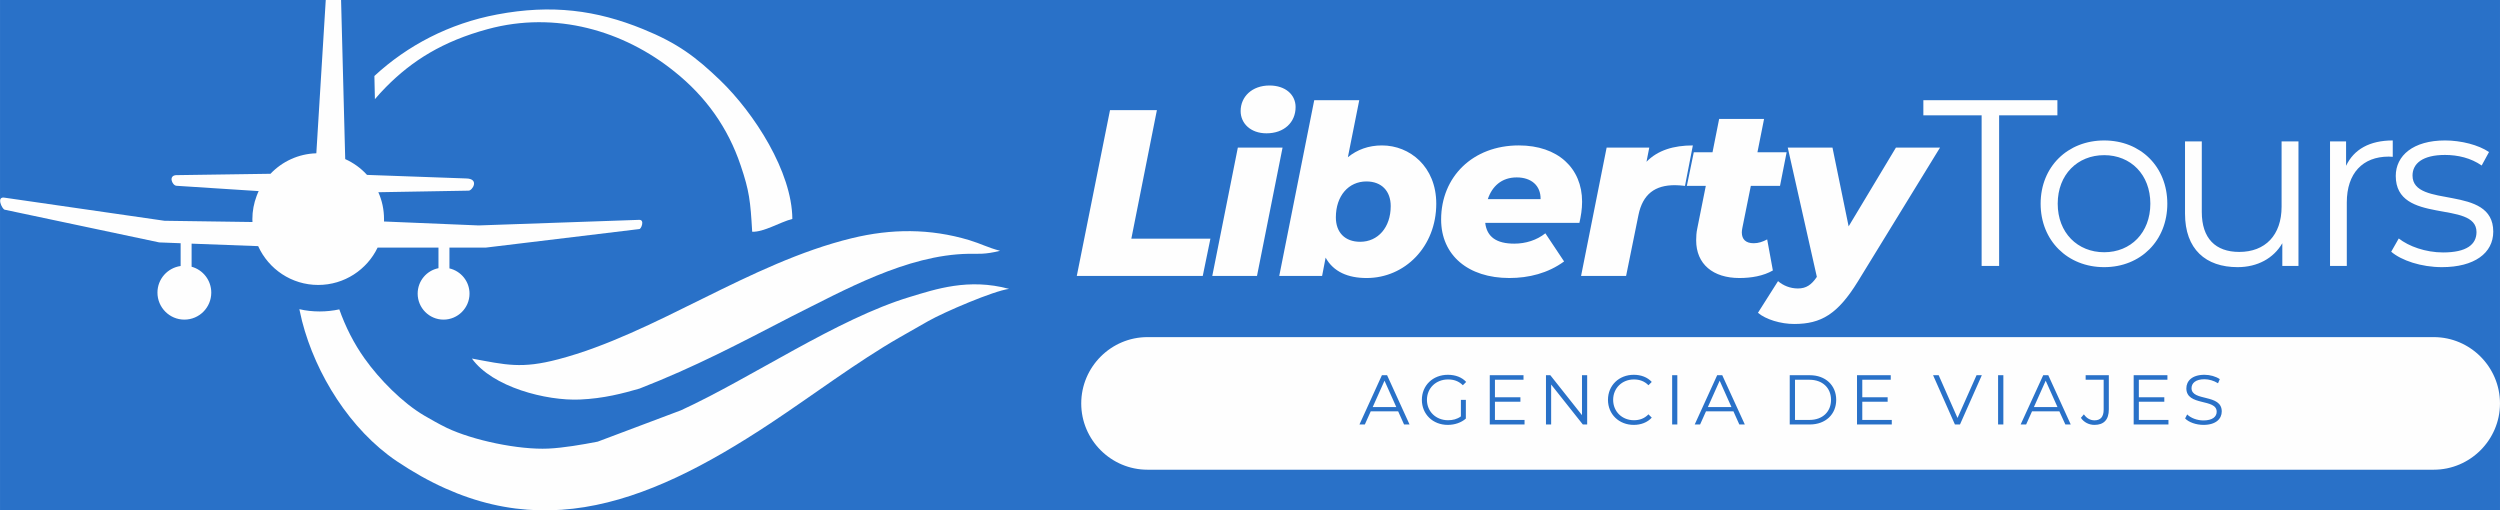
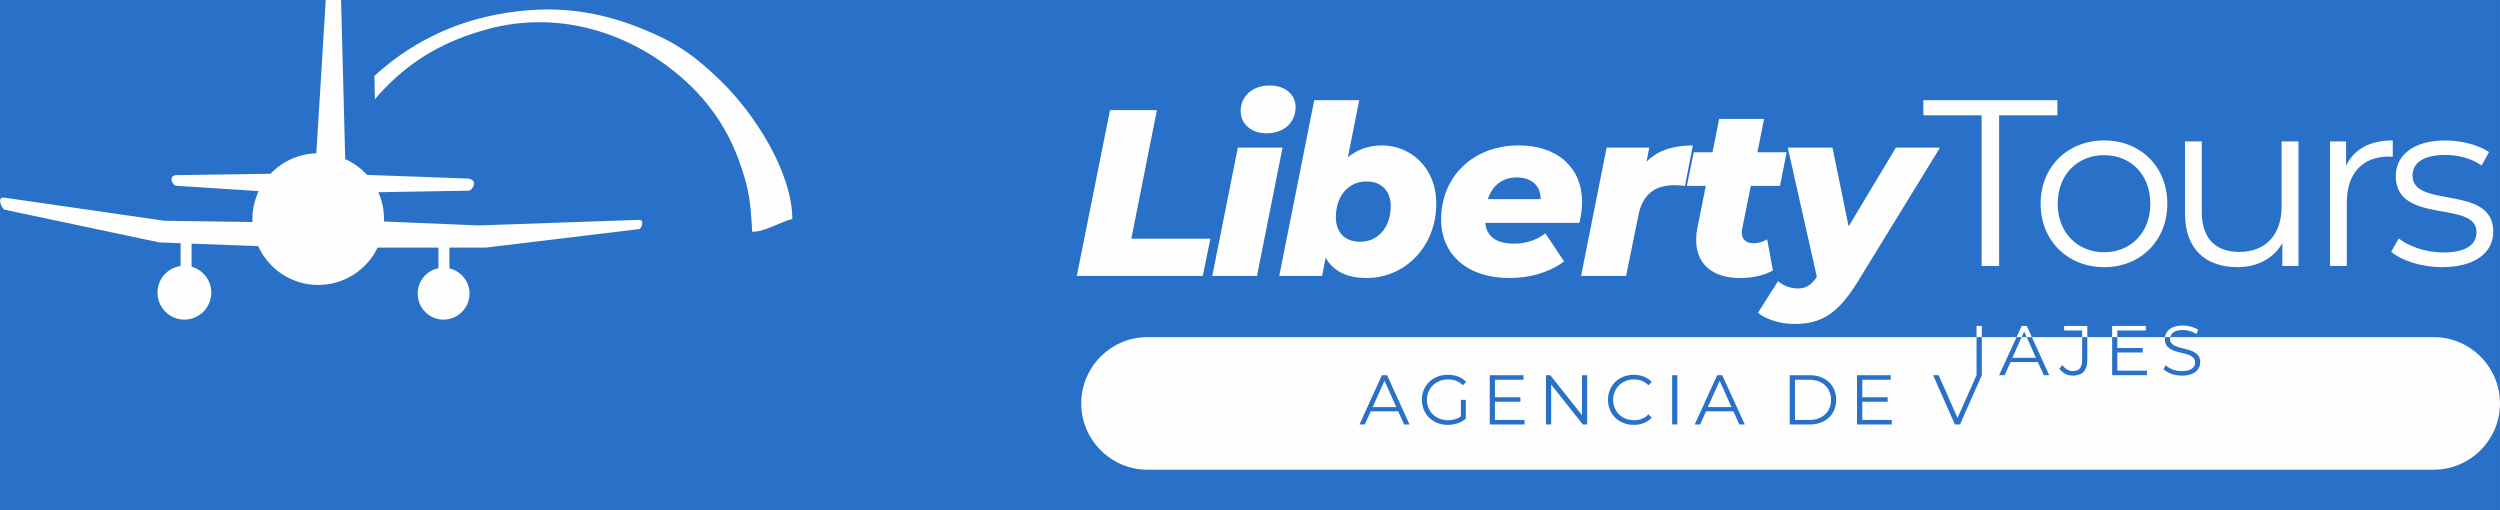
<svg xmlns="http://www.w3.org/2000/svg" xml:space="preserve" width="240.896mm" height="49.18mm" version="1.1" style="shape-rendering:geometricPrecision; text-rendering:geometricPrecision; image-rendering:optimizeQuality; fill-rule:evenodd; clip-rule:evenodd" viewBox="0 0 24153 4931">
  <defs>
    <style type="text/css">
   
    .fil1 {fill:#FEFEFE}
    .fil0 {fill:#2971C8}
    .fil2 {fill:#FEFEFE;fill-rule:nonzero}
   
  </style>
  </defs>
  <g id="Capa_x0020_1">
    <rect class="fil0" width="24153" height="4931" />
-     <path class="fil1" d="M23513 3257l-12427 0c-352,0 -640,288 -640,641l0 0c0,352 288,640 640,640l12427 0c352,0 640,-288 640,-640l0 0c0,-353 -288,-641 -640,-641zm-9948 844l53 0 -217 -476 -50 0 -217 476 52 0 57 -127 265 0 57 127zm-303 -168l114 -255 114 255 -228 0zm852 90c-37,27 -79,37 -124,37 -117,0 -204,-84 -204,-197 0,-113 87,-197 204,-197 56,0 103,16 143,56l32 -32c-42,-46 -105,-69 -177,-69 -145,0 -251,103 -251,242 0,139 106,242 250,242 66,0 130,-21 175,-61l0 -181 -48 0 0 160zm329 34l0 -176 246 0 0 -43 -246 0 0 -169 276 0 0 -44 -326 0 0 476 336 0 0 -44 -286 0zm841 -432l0 386 -306 -386 -42 0 0 476 50 0 0 -386 306 386 42 0 0 -476 -50 0zm500 480c70,0 132,-24 174,-70l-32 -32c-38,40 -86,57 -140,57 -115,0 -201,-84 -201,-197 0,-113 86,-197 201,-197 54,0 102,17 140,56l32 -32c-42,-46 -104,-69 -174,-69 -143,0 -249,103 -249,242 0,139 106,242 249,242zm371 -4l50 0 0 -476 -50 0 0 476zm649 0l53 0 -218 -476 -49 0 -217 476 52 0 57 -127 265 0 57 127zm-304 -168l114 -255 114 255 -228 0zm791 168l194 0c152,0 255,-98 255,-238 0,-140 -103,-238 -255,-238l-194 0 0 476zm51 -44l0 -388 140 0c127,0 208,80 208,194 0,114 -81,194 -208,194l-140 0zm650 0l0 -176 245 0 0 -43 -245 0 0 -169 275 0 0 -44 -326 0 0 476 336 0 0 -44 -285 0zm1104 -432l-184 413 -182 -413 -54 0 211 476 49 0 211 -476 -51 0zm208 476l51 0 0 -476 -51 0 0 476zm650 0l52 0 -217 -476 -49 0 -218 476 53 0 57 -127 264 0 58 127zm-304 -168l114 -255 114 255 -228 0zm585 172c91,0 139,-50 139,-150l0 -330 -224 0 0 44 174 0 0 288c0,70 -30,104 -88,104 -42,0 -77,-20 -103,-58l-29 34c29,43 78,68 131,68zm429 -48l0 -176 246 0 0 -43 -246 0 0 -169 276 0 0 -44 -326 0 0 476 336 0 0 -44 -286 0zm624 48c122,0 177,-60 177,-130 0,-173 -292,-94 -292,-225 0,-47 38,-86 125,-86 42,0 90,13 131,39l17 -40c-38,-26 -94,-42 -148,-42 -121,0 -175,61 -175,131 0,175 293,95 293,226 0,47 -39,84 -128,84 -62,0 -123,-24 -157,-58l-20 39c36,37 106,62 177,62z" />
+     <path class="fil1" d="M23513 3257l-12427 0c-352,0 -640,288 -640,641l0 0c0,352 288,640 640,640l12427 0c352,0 640,-288 640,-640l0 0c0,-353 -288,-641 -640,-641zm-9948 844l53 0 -217 -476 -50 0 -217 476 52 0 57 -127 265 0 57 127zm-303 -168l114 -255 114 255 -228 0zm852 90c-37,27 -79,37 -124,37 -117,0 -204,-84 -204,-197 0,-113 87,-197 204,-197 56,0 103,16 143,56l32 -32c-42,-46 -105,-69 -177,-69 -145,0 -251,103 -251,242 0,139 106,242 250,242 66,0 130,-21 175,-61l0 -181 -48 0 0 160zm329 34l0 -176 246 0 0 -43 -246 0 0 -169 276 0 0 -44 -326 0 0 476 336 0 0 -44 -286 0zm841 -432l0 386 -306 -386 -42 0 0 476 50 0 0 -386 306 386 42 0 0 -476 -50 0zm500 480c70,0 132,-24 174,-70l-32 -32c-38,40 -86,57 -140,57 -115,0 -201,-84 -201,-197 0,-113 86,-197 201,-197 54,0 102,17 140,56l32 -32c-42,-46 -104,-69 -174,-69 -143,0 -249,103 -249,242 0,139 106,242 249,242zm371 -4l50 0 0 -476 -50 0 0 476zm649 0l53 0 -218 -476 -49 0 -217 476 52 0 57 -127 265 0 57 127zm-304 -168l114 -255 114 255 -228 0zm791 168l194 0c152,0 255,-98 255,-238 0,-140 -103,-238 -255,-238l-194 0 0 476zm51 -44l0 -388 140 0c127,0 208,80 208,194 0,114 -81,194 -208,194l-140 0zm650 0l0 -176 245 0 0 -43 -245 0 0 -169 275 0 0 -44 -326 0 0 476 336 0 0 -44 -285 0zm1104 -432l-184 413 -182 -413 -54 0 211 476 49 0 211 -476 -51 0zl51 0 0 -476 -51 0 0 476zm650 0l52 0 -217 -476 -49 0 -218 476 53 0 57 -127 264 0 58 127zm-304 -168l114 -255 114 255 -228 0zm585 172c91,0 139,-50 139,-150l0 -330 -224 0 0 44 174 0 0 288c0,70 -30,104 -88,104 -42,0 -77,-20 -103,-58l-29 34c29,43 78,68 131,68zm429 -48l0 -176 246 0 0 -43 -246 0 0 -169 276 0 0 -44 -326 0 0 476 336 0 0 -44 -286 0zm624 48c122,0 177,-60 177,-130 0,-173 -292,-94 -292,-225 0,-47 38,-86 125,-86 42,0 90,13 131,39l17 -40c-38,-26 -94,-42 -148,-42 -121,0 -175,61 -175,131 0,175 293,95 293,226 0,47 -39,84 -128,84 -62,0 -123,-24 -157,-58l-20 39c36,37 106,62 177,62z" />
    <path class="fil2" d="M10403 2666l1217 0 74 -360 -764 0 247 -1242 -453 0 -321 1602zm1833 -1378c169,0 281,-105 281,-254 0,-119 -98,-208 -252,-208 -169,0 -279,108 -279,247 0,119 96,215 250,215zm-524 1378l432 0 247 -1240 -432 0 -247 1240zm1640 -1261c-131,0 -240,41 -330,114l110 -551 -435 0 -338 1698 414 0 34 -177c76,138 218,197 396,197 371,0 673,-304 673,-718 0,-359 -257,-563 -524,-563zm-211 931c-148,0 -235,-91 -235,-236 0,-208 123,-347 295,-347 148,0 235,94 235,238 0,206 -123,345 -295,345zm2144 -387c0,-324 -234,-544 -611,-544 -446,0 -751,304 -751,716 0,345 261,565 659,565 188,0 373,-46 529,-160l-181 -272c-82,66 -190,100 -300,100 -171,0 -265,-64 -281,-201l910 0c14,-62 26,-130 26,-204zm-632 -235c140,0 233,78 231,210l-510 0c41,-123 133,-210 279,-210zm1254 -151l27 -137 -412 0 -247 1240 435 0 119 -586c41,-206 162,-291 352,-291 34,0 60,3 98,7l76 -391c-185,0 -339,46 -448,158zm1008 233l282 0 64 -325 -282 0 64 -322 -434 0 -64 322 -181 0 -67 325 183 0 -82 410c-9,41 -11,80 -11,116 0,231 164,364 418,364 115,0 231,-20 323,-73l-55 -300c-43,23 -85,37 -130,37 -76,0 -115,-37 -115,-105 0,-12 2,-26 5,-42l82 -407zm1402 -370l-457 761 -156 -761 -432 0 281 1249c-52,77 -103,112 -183,112 -75,0 -142,-28 -192,-71l-194 306c75,64 219,108 350,108 260,0 420,-94 615,-410l794 -1294 -426 0z" />
    <path class="fil2" d="M19145 2569l169 0 0 -1455 563 0 0 -146 -1295 0 0 146 563 0 0 1455zm1184 12c352,0 610,-256 610,-613 0,-357 -258,-611 -610,-611 -353,0 -614,254 -614,611 0,357 261,613 614,613zm0 -144c-257,0 -449,-188 -449,-469 0,-282 192,-469 449,-469 256,0 446,187 446,469 0,281 -190,469 -446,469zm1714 -1071l0 631c0,275 -158,437 -409,437 -229,0 -362,-130 -362,-386l0 -682 -162 0 0 698c0,345 201,517 508,517 192,0 347,-85 432,-231l0 219 156 0 0 -1203 -163 0zm623 236l0 -236 -155 0 0 1203 162 0 0 -613c0,-283 154,-443 405,-443 12,0 25,2 39,2l0 -158c-222,0 -375,85 -451,245zm926 979c313,0 496,-135 496,-343 0,-462 -780,-217 -780,-542 0,-115 96,-199 314,-199 123,0 249,29 354,102l71 -130c-101,-69 -270,-112 -425,-112 -307,0 -476,146 -476,343 0,476 780,229 780,542 0,119 -94,197 -323,197 -169,0 -331,-59 -428,-135l-73 128c99,85 291,149 490,149z" />
    <g id="_1969680979120">
      <path class="fil1" d="M3622 958c34,-40 69,-79 107,-117 252,-255 548,-442 984,-560 653,-177 1310,13 1805,412 301,241 515,540 638,906 83,245 94,342 111,640 114,4 264,-91 388,-124 -3,-455 -367,-1021 -697,-1339 -234,-225 -411,-359 -746,-495 -449,-183 -882,-241 -1410,-141 -463,87 -867,300 -1185,594l5 224z" />
-       <path class="fil1" d="M4317 4134c-84,-41 -147,-78 -215,-117 -213,-124 -436,-352 -578,-551 -105,-147 -186,-308 -246,-477 -61,13 -124,20 -189,20 -68,0 -134,-7 -197,-22 8,38 17,77 26,115 132,515 466,1050 914,1353 1267,852 2372,455 3614,-367 396,-262 838,-595 1245,-828 93,-53 185,-106 279,-159 154,-87 630,-291 779,-310 -392,-106 -711,3 -959,78 -701,211 -1530,782 -2211,1095l-805 303c-150,29 -329,60 -477,67 -287,13 -728,-80 -980,-200z" />
-       <path class="fil1" d="M6179 3754c536,-209 957,-432 1467,-696 507,-253 1114,-596 1711,-606 97,-1 157,8 305,-29 -119,-31 -180,-67 -298,-103 -380,-114 -754,-111 -1133,-19 -993,241 -1904,925 -2837,1170 -356,94 -506,54 -835,-7 198,276 718,410 1043,396 233,-10 417,-60 577,-106z" />
      <path class="fil1" d="M3335 1537c80,36 152,88 210,152l6 1 951 34c135,2 61,120 24,118l-862 15 -9 0c36,80 55,168 55,260 0,8 0,16 0,23l914 38 1553 -54c53,0 18,88 0,89l-1482 179 -353 0 0 201c111,26 194,125 194,244 0,138 -113,251 -251,251 -138,0 -250,-113 -250,-251 0,-122 86,-223 201,-246l0 -199 -588 0c-102,213 -321,361 -574,361 -258,0 -480,-154 -580,-375l-643 -24 0 223c110,30 190,131 190,250 0,144 -116,261 -260,261 -143,0 -260,-117 -260,-261 0,-131 97,-239 224,-257l0 -220 -207 -8 -1493 -316c-26,-6 -84,-132 0,-116l1544 223 850 12c0,-9 -1,-19 -1,-28 0,-79 15,-154 41,-223 6,-17 13,-32 20,-48l-5 0 -789 -51c-42,-2 -87,-108 10,-103l892 -13 6 0c112,-118 269,-193 443,-198l91 -1481 148 0 40 1537z" />
    </g>
  </g>
</svg>